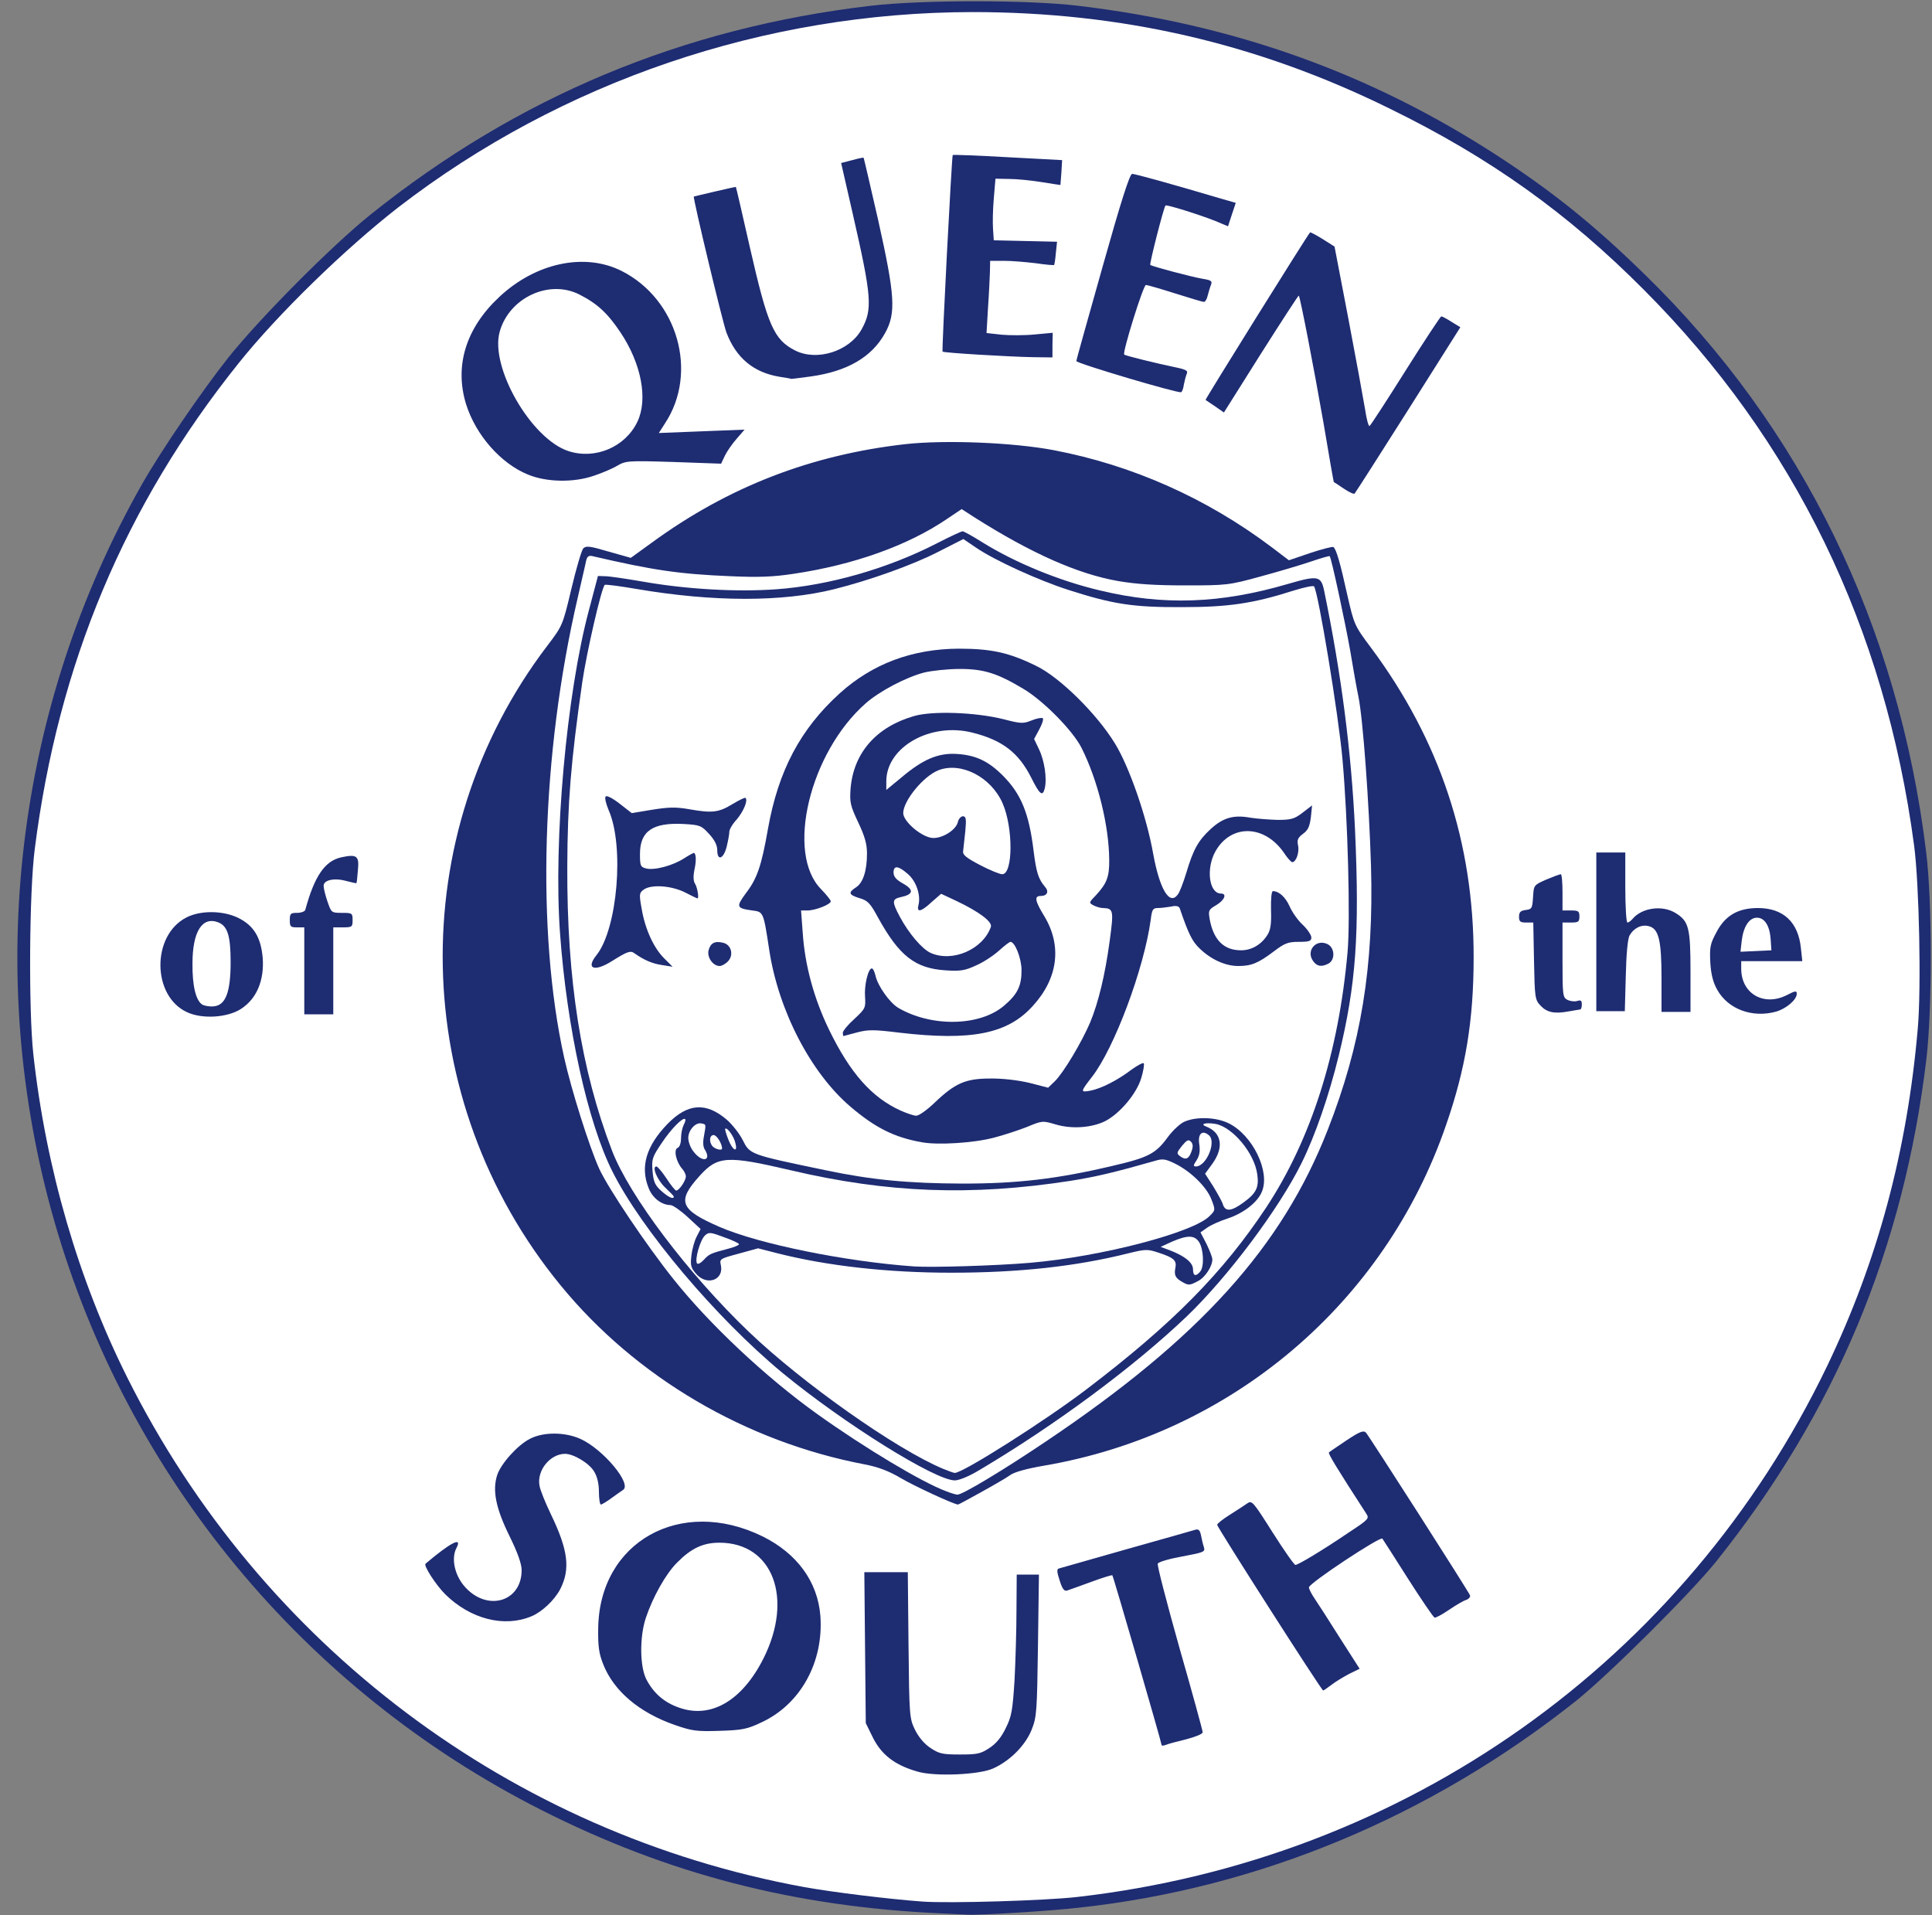
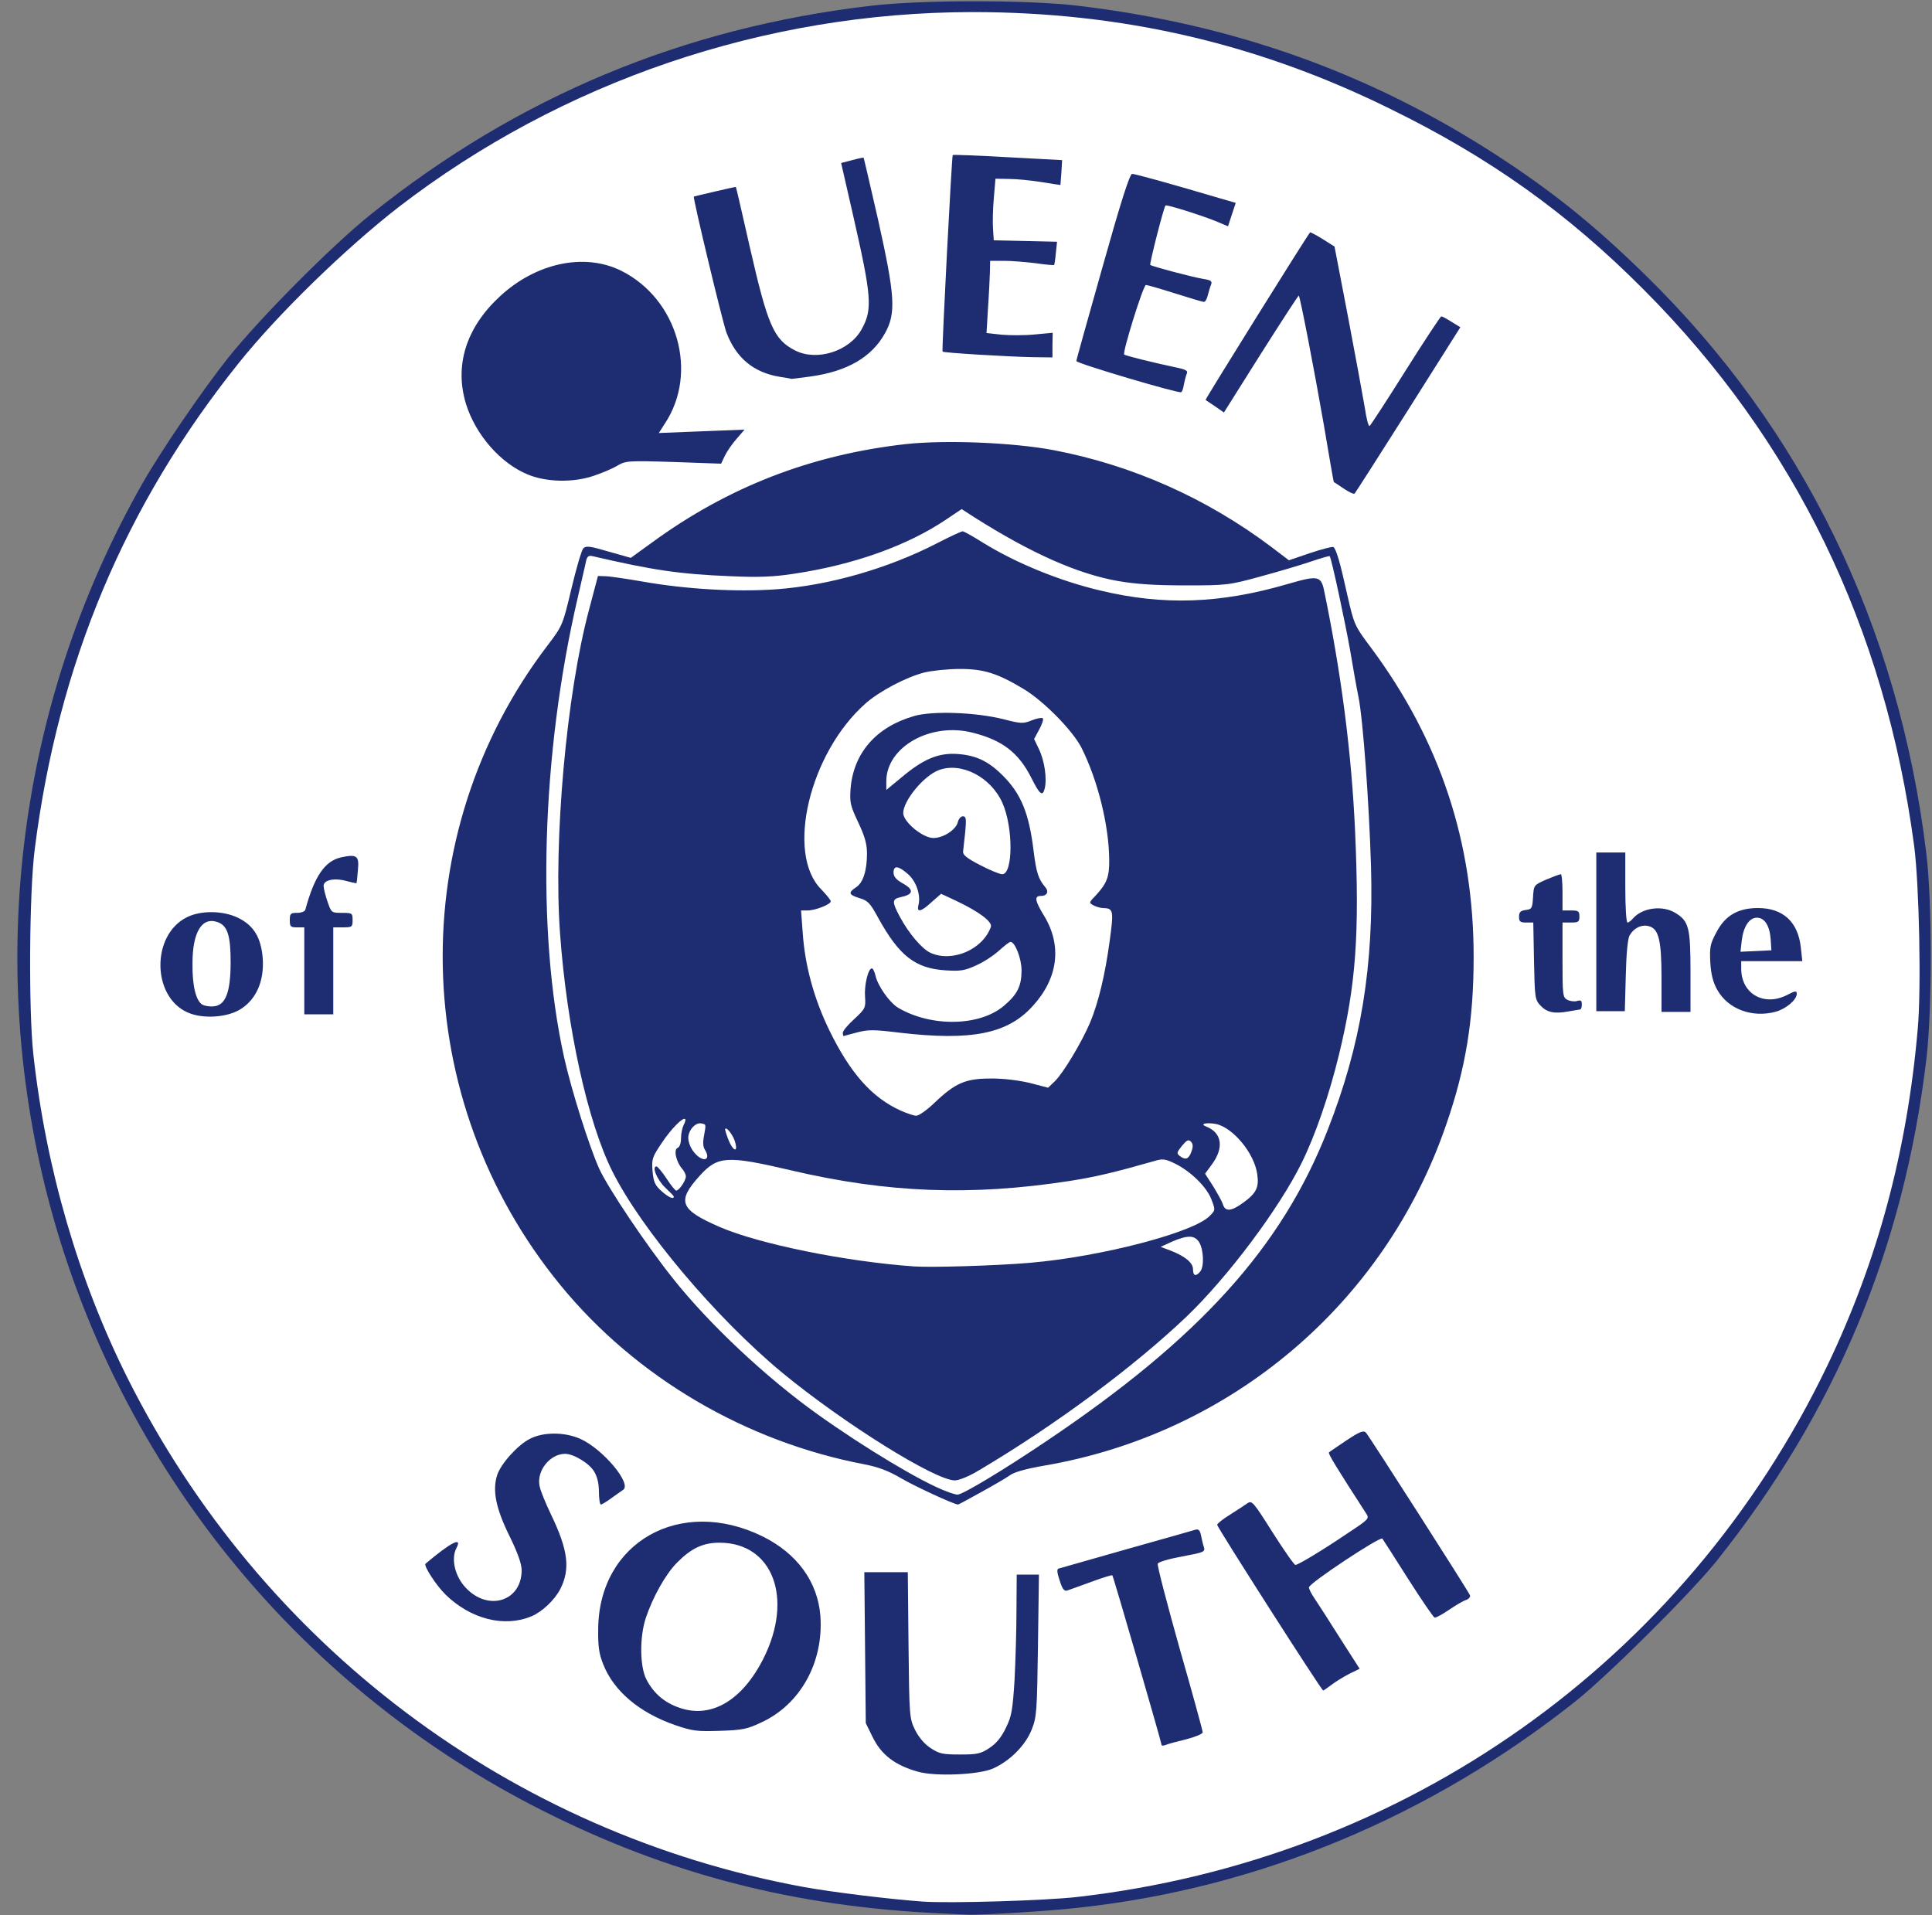
<svg xmlns="http://www.w3.org/2000/svg" version="1.0" width="800px" height="793px" viewBox="0 0 8000 7930" preserveAspectRatio="xMidYMid meet">
  <rect x="0" y="0" width="8000" height="7930" fill="#808080" stroke="none" />
  <g id="layer101" fill="#000000" stroke="none">
</g>
  <g id="layer102" fill="#1e2c72" stroke="none">
    <path d="M3900 7923 c-610 -27 -1135 -163 -1660 -429 -981 -497 -1712 -1381 -2015 -2437 -293 -1022 -162 -2126 363 -3052 79 -139 247 -385 358 -525 133 -166 428 -463 589 -592 608 -487 1292 -773 2070 -864 210 -25 653 -25 860 0 646 77 1212 280 1739 623 228 149 395 283 605 488 653 636 1053 1457 1167 2395 25 202 25 647 1 853 -93 785 -378 1466 -870 2082 -107 133 -445 469 -581 578 -603 479 -1312 775 -2056 856 -119 14 -412 32 -465 29 -22 -1 -69 -3 -105 -5z" />
  </g>
  <g id="layer103" fill="#ffffff" stroke="none">
    <path d="M3820 7874 c-137 -10 -367 -38 -490 -60 -1213 -222 -2248 -1001 -2803 -2110 -202 -404 -337 -866 -389 -1339 -20 -183 -17 -674 6 -850 97 -766 373 -1423 844 -2011 163 -204 442 -475 662 -646 676 -521 1517 -807 2376 -808 618 0 1179 129 1729 400 415 203 737 433 1053 751 622 624 998 1398 1118 2301 21 159 30 591 15 758 -44 507 -166 960 -375 1396 -589 1224 -1747 2044 -3106 2199 -131 15 -528 27 -640 19z m292 -551 c71 -32 134 -96 160 -161 21 -53 22 -75 26 -349 l4 -293 -46 0 -46 0 -1 148 c0 81 -4 211 -8 289 -8 125 -12 150 -36 198 -18 38 -40 65 -68 83 -36 24 -50 27 -122 27 -72 0 -86 -3 -122 -27 -26 -17 -49 -45 -64 -75 -23 -47 -24 -56 -27 -350 l-3 -303 -90 0 -90 0 3 313 3 312 28 57 c36 74 92 117 187 144 72 21 254 13 312 -13z m800 -121 c38 -10 68 -22 68 -29 0 -7 -43 -164 -96 -349 -52 -185 -93 -342 -90 -349 2 -7 46 -20 101 -30 91 -17 96 -19 90 -39 -4 -11 -9 -34 -12 -49 -4 -20 -10 -26 -22 -23 -9 3 -137 39 -286 81 -148 42 -275 78 -281 80 -9 2 -7 17 4 50 11 35 19 45 31 41 9 -3 54 -19 100 -36 46 -17 85 -29 87 -27 4 4 204 693 204 703 0 3 8 3 18 -1 9 -4 47 -14 84 -23z m-1759 -70 c162 -75 258 -250 244 -441 -11 -141 -96 -258 -239 -329 -340 -167 -678 23 -681 383 -1 72 3 102 21 147 44 111 150 200 297 251 72 25 91 27 186 24 93 -3 113 -7 172 -35z m2361 -156 c17 -13 50 -33 73 -45 l43 -21 -82 -128 c-44 -70 -91 -143 -104 -162 -13 -19 -24 -40 -24 -47 0 -17 295 -212 304 -202 2 2 49 76 105 164 56 88 106 161 111 163 5 2 32 -13 60 -32 28 -19 60 -38 71 -41 11 -4 18 -12 16 -19 -7 -18 -417 -658 -431 -674 -10 -10 -26 -4 -80 32 -37 25 -70 47 -73 50 -5 4 31 63 154 253 14 21 11 24 -74 80 -109 74 -208 133 -219 133 -5 0 -47 -60 -94 -134 -81 -128 -86 -134 -105 -121 -11 8 -44 29 -72 47 -29 18 -53 37 -53 42 0 10 432 686 439 686 2 0 18 -11 35 -24z m-3314 -283 c44 -18 96 -67 120 -113 42 -83 33 -161 -39 -310 -22 -46 -44 -99 -47 -118 -12 -63 44 -132 106 -132 35 0 100 39 120 73 13 21 20 50 20 85 0 28 4 52 8 52 4 0 24 -12 43 -26 19 -14 41 -29 48 -34 41 -23 -82 -170 -176 -212 -65 -29 -154 -29 -209 0 -51 26 -119 102 -135 149 -21 64 -6 138 50 252 35 71 51 117 51 143 0 129 -139 172 -232 72 -45 -48 -61 -120 -38 -164 26 -49 -24 -23 -128 65 -9 8 43 88 82 127 104 102 243 138 356 91z m1862 -514 c51 -28 106 -60 121 -71 18 -13 70 -27 140 -39 774 -132 1411 -671 1665 -1411 81 -233 114 -434 114 -693 1 -476 -140 -900 -425 -1283 -69 -92 -70 -96 -98 -218 -30 -136 -46 -191 -58 -199 -5 -2 -48 9 -96 25 l-88 30 -71 -54 c-271 -204 -578 -340 -903 -402 -169 -32 -450 -43 -613 -25 -391 44 -735 177 -1051 408 l-87 63 -92 -26 c-78 -23 -93 -25 -105 -13 -7 8 -29 83 -49 167 -36 152 -37 153 -99 235 -598 784 -576 1880 54 2649 312 381 766 648 1261 742 56 11 98 27 149 57 54 32 218 108 236 109 2 0 45 -23 95 -51z m-3063 -2002 c64 -42 95 -117 89 -208 -7 -87 -37 -137 -103 -169 -63 -30 -155 -31 -213 -1 -145 74 -143 325 2 392 63 30 169 23 225 -14z m381 -157 l0 -180 40 0 c38 0 40 -2 40 -30 0 -29 -2 -30 -44 -30 -44 0 -44 -1 -60 -47 -9 -26 -16 -55 -16 -65 0 -24 44 -34 94 -20 23 6 41 10 42 9 1 -1 4 -25 6 -54 6 -59 -4 -67 -69 -53 -68 15 -111 78 -149 218 -2 6 -17 12 -34 12 -27 0 -30 3 -30 30 0 27 3 30 30 30 l30 0 0 180 0 180 60 0 60 0 0 -180z m5163 160 c4 0 7 -9 7 -21 0 -16 -4 -19 -20 -14 -10 3 -28 1 -40 -5 -19 -10 -20 -20 -20 -165 l0 -155 35 0 c31 0 35 -3 35 -25 0 -22 -4 -25 -35 -25 l-35 0 0 -75 c0 -41 -3 -75 -7 -75 -5 0 -31 10 -60 22 -52 23 -52 23 -55 73 -3 46 -5 50 -30 53 -22 3 -28 9 -28 28 0 20 5 24 29 24 l30 0 3 159 c3 152 4 161 27 185 26 28 57 35 116 24 22 -4 43 -7 48 -8z m811 9 c42 -12 86 -49 86 -74 0 -13 -6 -13 -40 5 -96 49 -190 -5 -190 -109 l0 -31 126 0 127 0 -6 -55 c-11 -107 -73 -165 -178 -165 -82 0 -136 31 -172 101 -26 48 -28 62 -25 125 3 50 12 83 29 113 45 80 145 117 243 90z m-622 -148 c2 -90 8 -155 16 -168 17 -30 49 -46 79 -38 41 10 53 57 53 215 l0 140 60 0 60 0 0 -165 c0 -185 -7 -211 -63 -245 -54 -33 -138 -21 -176 24 -8 9 -17 16 -22 16 -5 0 -9 -65 -9 -145 l0 -145 -60 0 -60 0 0 328 0 329 59 0 59 0 4 -146z m-901 -2344 l216 -342 -36 -22 c-20 -13 -39 -23 -43 -23 -3 0 -70 101 -148 225 -78 124 -145 227 -149 229 -4 3 -13 -30 -19 -72 -7 -42 -38 -211 -69 -374 l-57 -297 -49 -31 c-27 -17 -51 -29 -52 -28 -13 14 -435 691 -433 694 2 1 20 14 40 27 l36 25 153 -243 c85 -134 155 -242 157 -241 6 7 63 302 103 531 22 132 41 240 42 241 1 0 20 13 41 27 22 15 42 24 45 21 3 -3 103 -159 222 -347z m-3372 273 c33 -11 76 -29 96 -41 36 -21 43 -22 234 -16 l197 7 16 -34 c9 -18 31 -50 49 -70 l32 -37 -178 7 -177 7 25 -39 c140 -211 53 -515 -179 -632 -153 -77 -356 -34 -507 108 -138 129 -186 285 -137 444 40 127 143 245 256 291 77 32 189 34 273 5z m2443 -377 c3 -16 8 -35 12 -45 6 -13 -2 -18 -51 -28 -72 -15 -204 -47 -208 -52 -8 -8 79 -288 90 -288 6 0 61 16 121 35 60 19 113 35 119 35 5 1 13 -12 16 -27 4 -15 10 -36 14 -45 5 -14 -1 -18 -32 -23 -48 -8 -213 -52 -220 -58 -4 -4 55 -236 63 -246 4 -5 138 37 204 63 l55 23 16 -49 16 -48 -66 -19 c-209 -62 -351 -101 -363 -101 -10 0 -47 116 -122 383 -59 210 -109 386 -109 392 -2 9 423 135 434 129 4 -2 9 -16 11 -31z m-1546 -34 c152 -21 254 -80 309 -180 46 -83 41 -155 -29 -469 -32 -140 -59 -256 -60 -257 -1 -1 -22 3 -47 10 l-46 12 48 210 c79 346 83 396 36 480 -51 90 -185 132 -275 86 -88 -45 -113 -103 -187 -427 -31 -137 -57 -250 -58 -250 -2 -1 -169 38 -174 40 -5 3 119 520 135 563 40 105 112 165 219 183 27 4 49 8 50 9 1 0 36 -4 79 -10z m1002 -130 l1 -51 -75 7 c-40 4 -102 4 -136 1 l-63 -7 6 -102 c4 -56 7 -123 8 -149 l1 -48 58 0 c31 0 90 5 131 10 41 6 75 9 76 7 1 -1 5 -23 7 -49 l5 -47 -131 -3 -131 -3 -3 -45 c-2 -25 -1 -82 3 -127 l7 -83 56 1 c32 0 92 6 135 13 42 7 77 12 78 12 0 -1 2 -24 4 -52 l3 -51 -225 -12 c-124 -7 -226 -11 -228 -9 -4 5 -46 811 -42 814 5 5 271 21 374 23 l81 1 0 -51z" />
    <path d="M2812 7071 c-61 -21 -105 -59 -135 -116 -28 -53 -29 -176 -3 -255 29 -87 83 -183 129 -229 59 -60 108 -83 176 -83 221 0 308 230 182 480 -88 174 -217 250 -349 203z" />
    <path d="M3918 6175 c-100 -37 -337 -179 -533 -319 -214 -153 -447 -372 -596 -559 -112 -140 -271 -377 -308 -458 -41 -91 -115 -325 -145 -460 -116 -523 -94 -1259 56 -1903 16 -72 33 -142 35 -154 4 -18 11 -23 27 -19 250 58 356 74 571 83 115 5 176 3 261 -10 249 -37 473 -117 635 -227 l61 -41 51 33 c238 151 431 236 597 265 76 13 154 18 280 18 169 0 179 -1 310 -37 74 -20 168 -48 209 -62 41 -14 76 -24 77 -22 7 7 65 278 85 392 11 66 26 152 34 190 19 93 44 439 52 700 12 417 -41 741 -179 1093 -190 486 -530 863 -1166 1290 -175 118 -349 223 -368 221 -5 0 -26 -6 -46 -14z m136 -87 c316 -187 642 -429 860 -637 171 -164 382 -446 475 -634 57 -115 114 -280 155 -448 71 -292 86 -501 67 -930 -15 -326 -57 -649 -128 -993 -13 -62 -26 -64 -150 -28 -280 82 -516 90 -778 27 -169 -40 -349 -114 -485 -198 -41 -26 -79 -47 -84 -47 -5 0 -53 22 -107 50 -204 105 -447 174 -663 190 -167 12 -375 0 -556 -32 -69 -12 -138 -22 -154 -22 l-30 -1 -37 140 c-93 346 -148 957 -120 1340 28 390 115 784 217 986 120 240 430 607 703 833 255 210 633 446 715 446 17 0 61 -18 100 -42z" />
-     <path d="M3905 6082 c-194 -81 -581 -354 -803 -566 -251 -240 -496 -564 -568 -752 -128 -334 -187 -707 -185 -1177 1 -263 15 -434 62 -762 18 -123 79 -389 93 -403 3 -3 63 5 133 17 318 54 602 54 816 1 148 -37 327 -101 432 -155 l104 -53 53 36 c78 53 258 135 383 175 184 59 267 72 470 71 192 0 294 -15 463 -69 42 -13 80 -21 83 -17 17 19 102 534 118 717 22 246 33 660 21 797 -37 417 -151 776 -337 1058 -179 270 -387 481 -743 752 -170 130 -517 350 -547 347 -4 0 -26 -8 -48 -17z m1055 -777 c30 -15 60 -61 60 -90 0 -9 -11 -37 -24 -64 l-25 -48 27 -19 c15 -11 53 -28 84 -38 67 -22 125 -67 143 -111 36 -84 -39 -236 -138 -284 -51 -25 -132 -28 -181 -7 -18 7 -49 36 -70 64 -50 69 -80 85 -231 120 -229 54 -392 73 -620 73 -225 -1 -374 -15 -565 -55 -317 -66 -314 -65 -345 -126 -13 -26 -43 -64 -66 -84 -86 -73 -161 -68 -245 18 -88 91 -114 177 -78 266 16 41 54 70 91 70 10 1 42 23 71 50 l53 49 -16 31 c-9 17 -19 52 -22 79 -5 40 -2 51 19 75 44 52 116 27 103 -35 -6 -26 -4 -27 74 -48 l80 -22 78 20 c208 53 459 81 722 81 280 0 516 -26 732 -80 73 -18 81 -18 126 -3 64 21 76 32 70 63 -6 30 0 42 28 58 26 15 31 15 65 -3z m-845 -594 c39 -10 100 -30 136 -44 65 -27 66 -27 120 -11 67 20 150 14 206 -14 61 -32 130 -114 149 -179 9 -30 13 -57 10 -60 -3 -4 -25 8 -49 25 -59 45 -126 79 -171 88 -43 8 -43 6 5 -56 93 -119 216 -448 244 -652 5 -42 9 -48 29 -48 13 0 37 -3 55 -6 21 -5 32 -2 36 7 37 108 52 138 84 168 46 44 105 71 158 71 54 0 82 -11 147 -60 46 -35 60 -40 104 -40 43 0 52 -3 52 -18 0 -10 -16 -34 -36 -53 -20 -18 -44 -53 -54 -76 -17 -38 -44 -63 -69 -63 -6 0 -9 31 -8 78 2 60 -2 84 -16 105 -25 39 -65 62 -108 62 -71 0 -114 -42 -130 -129 -6 -36 -5 -39 27 -58 34 -20 46 -48 20 -48 -50 0 -63 -104 -23 -175 64 -113 201 -111 282 4 15 23 31 41 36 41 16 0 30 -41 24 -69 -5 -23 -1 -32 20 -48 21 -15 28 -30 33 -69 l5 -49 -39 30 c-34 26 -47 30 -104 30 -36 -1 -86 -5 -112 -9 -70 -13 -114 0 -165 47 -51 47 -72 84 -101 182 -12 39 -27 79 -35 89 -34 47 -75 -21 -102 -169 -27 -154 -100 -362 -158 -456 -75 -123 -229 -275 -327 -322 -112 -55 -186 -71 -320 -71 -192 1 -357 62 -493 185 -162 147 -254 319 -297 561 -27 154 -45 206 -91 266 -42 57 -40 63 26 72 46 6 46 4 70 162 38 252 172 510 336 650 103 88 183 128 297 148 66 12 214 3 297 -19z m-1580 -732 c64 -40 76 -44 93 -31 40 28 73 42 113 48 l44 7 -34 -34 c-44 -43 -80 -122 -94 -206 -11 -60 -10 -66 8 -79 31 -23 115 -17 171 11 27 14 50 25 52 25 7 0 0 -43 -9 -59 -8 -11 -9 -31 -4 -57 8 -36 8 -64 0 -72 -2 -2 -20 8 -42 22 -46 30 -123 51 -158 42 -23 -6 -25 -11 -25 -60 0 -95 53 -131 182 -124 66 4 72 6 104 41 23 25 34 47 34 67 0 47 26 37 39 -14 6 -25 11 -52 11 -62 0 -9 13 -32 30 -50 28 -33 48 -79 37 -90 -2 -3 -26 9 -53 25 -57 35 -84 39 -179 22 -57 -10 -86 -9 -155 2 l-84 14 -50 -39 c-28 -22 -53 -35 -58 -30 -5 5 1 29 12 56 66 148 37 492 -50 601 -46 57 -9 71 65 24z m480 1 c24 -26 13 -68 -20 -76 -35 -9 -53 1 -61 31 -7 29 18 65 46 65 9 0 25 -9 35 -20z m2486 10 c29 -16 26 -67 -5 -81 -47 -22 -89 28 -59 70 16 23 35 26 64 11z" />
    <path d="M4940 5256 c0 -27 -32 -54 -94 -78 l-40 -15 48 -22 c63 -27 92 -27 111 2 19 30 22 101 5 122 -18 22 -30 19 -30 -9z" />
    <path d="M3785 5244 c-284 -20 -642 -93 -804 -163 -166 -72 -180 -106 -84 -212 75 -83 113 -85 378 -23 400 94 747 107 1155 44 108 -17 187 -36 352 -83 32 -10 44 -8 83 11 65 32 131 96 151 148 17 44 17 45 -6 68 -64 69 -451 170 -745 195 -139 12 -407 20 -480 15z" />
-     <path d="M2886 5231 c-10 -16 14 -98 33 -115 16 -15 23 -14 79 7 34 12 62 25 62 29 0 4 -19 12 -42 18 -76 20 -81 22 -104 47 -12 13 -25 20 -28 14z" />
    <path d="M5064 4988 c-3 -12 -22 -45 -40 -75 l-34 -53 30 -41 c49 -68 39 -129 -25 -154 -29 -11 -2 -18 39 -11 71 14 160 121 172 208 8 55 -4 79 -58 118 -49 36 -74 38 -84 8z" />
    <path d="M2739 4932 c-27 -24 -33 -38 -37 -83 -4 -50 -1 -58 38 -116 39 -59 88 -108 97 -99 3 2 0 13 -6 24 -6 12 -11 36 -11 55 0 21 -6 37 -14 40 -18 7 -6 59 19 87 8 9 15 23 15 31 0 18 -28 59 -40 59 -4 0 -22 -22 -40 -50 -18 -27 -37 -50 -42 -50 -20 0 3 56 37 88 19 18 35 34 35 37 0 13 -23 2 -51 -23z" />
-     <path d="M4955 4804 c12 -19 15 -37 11 -66 -7 -43 12 -61 40 -37 32 27 -11 129 -54 129 -12 0 -11 -5 3 -26z" />
    <path d="M2873 4770 c-13 -15 -23 -41 -23 -58 0 -32 30 -66 55 -60 19 4 19 2 10 52 -5 25 -4 46 4 57 28 46 -11 54 -46 9z" />
    <path d="M4887 4788 c-16 -12 -15 -15 7 -43 20 -24 27 -28 37 -18 9 9 10 21 3 40 -11 32 -24 38 -47 21z" />
-     <path d="M2952 4748 c-17 -17 -15 -48 3 -48 13 0 35 36 35 56 0 9 -27 3 -38 -8z" />
    <path d="M3016 4719 c-9 -23 -15 -43 -13 -45 7 -8 36 31 42 59 11 42 -11 32 -29 -14z" />
    <path d="M3730 4599 c-120 -54 -210 -156 -297 -335 -63 -130 -100 -267 -109 -400 l-7 -94 27 0 c32 0 96 -25 96 -38 0 -5 -18 -27 -39 -49 -149 -148 -49 -566 184 -771 57 -50 165 -107 241 -127 32 -8 99 -15 149 -15 99 0 155 18 262 82 83 49 205 173 241 244 68 135 114 323 115 464 1 71 -10 98 -55 147 -29 30 -30 31 -10 42 12 6 29 11 39 11 44 1 45 10 28 136 -19 140 -46 253 -81 338 -35 82 -111 209 -146 243 l-28 27 -77 -20 c-47 -11 -112 -19 -163 -18 -102 0 -145 19 -230 100 -31 30 -65 54 -76 54 -10 0 -39 -10 -64 -21z m-181 -324 c46 -12 69 -12 175 1 299 35 449 5 553 -111 104 -114 121 -248 48 -370 -40 -65 -43 -85 -16 -85 27 0 36 -18 18 -38 -27 -32 -36 -59 -47 -148 -19 -157 -52 -237 -128 -313 -60 -60 -112 -84 -189 -89 -77 -5 -140 21 -230 97 l-63 52 0 -36 c0 -142 184 -246 358 -201 123 31 190 83 242 186 35 70 47 80 56 45 10 -41 -1 -116 -24 -163 l-20 -42 21 -39 c12 -22 19 -43 15 -47 -4 -3 -24 0 -46 9 -35 14 -44 14 -117 -5 -117 -29 -295 -35 -370 -13 -157 45 -251 153 -263 301 -4 57 -1 70 32 140 27 57 36 89 36 128 0 71 -16 121 -45 140 -34 22 -31 31 14 45 34 10 44 20 76 79 88 160 154 212 281 220 61 4 80 1 127 -21 30 -13 72 -41 94 -61 22 -20 43 -36 47 -36 19 0 46 69 46 118 0 65 -17 99 -72 146 -100 86 -301 90 -439 9 -35 -21 -85 -91 -94 -134 -4 -16 -10 -29 -15 -29 -15 0 -32 70 -28 118 3 45 1 49 -44 91 -27 24 -48 50 -48 57 0 8 1 14 3 14 1 0 26 -7 56 -15z" />
    <path d="M3854 3946 c-36 -16 -91 -81 -128 -150 -33 -62 -33 -73 3 -81 53 -11 57 -30 11 -56 -29 -16 -40 -29 -40 -46 0 -30 19 -29 58 5 35 29 56 88 45 130 -8 32 11 28 55 -13 l39 -34 62 29 c95 45 151 87 144 108 -33 93 -158 148 -249 108z" />
    <path d="M4058 3582 c-57 -30 -72 -42 -70 -57 1 -11 5 -48 9 -82 5 -53 3 -63 -10 -63 -8 0 -18 11 -21 25 -8 31 -60 65 -101 65 -44 0 -124 -66 -125 -103 0 -51 84 -154 147 -178 93 -35 216 28 264 136 45 101 44 295 -1 295 -10 0 -52 -17 -92 -38z" />
    <path d="M838 4160 c-27 -16 -42 -79 -41 -170 0 -132 40 -196 106 -171 39 15 52 55 52 165 0 125 -21 179 -70 183 -16 2 -38 -2 -47 -7z" />
    <path d="M7212 3896 c7 -59 31 -96 63 -96 32 0 53 33 57 90 l3 45 -64 3 -64 3 5 -45z" />
-     <path d="M2354 1868 c-154 -50 -326 -347 -285 -494 39 -141 205 -219 331 -154 73 37 116 77 169 156 87 130 115 278 70 371 -50 104 -174 157 -285 121z" />
  </g>
</svg>